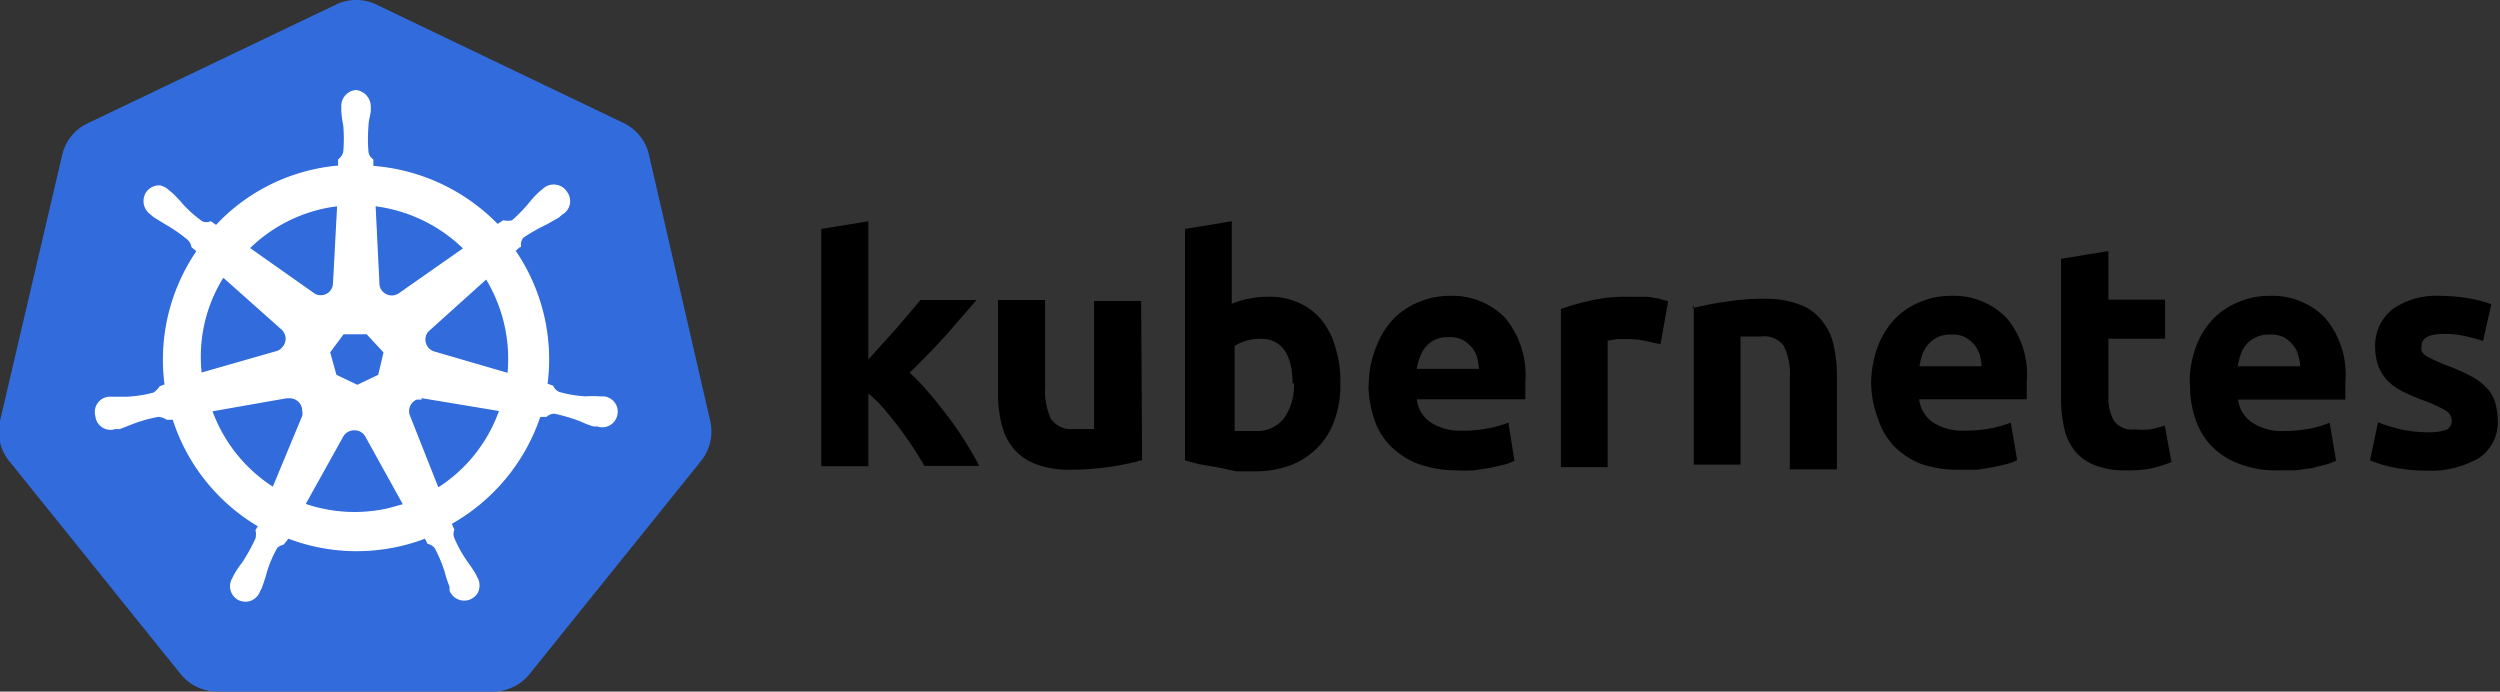
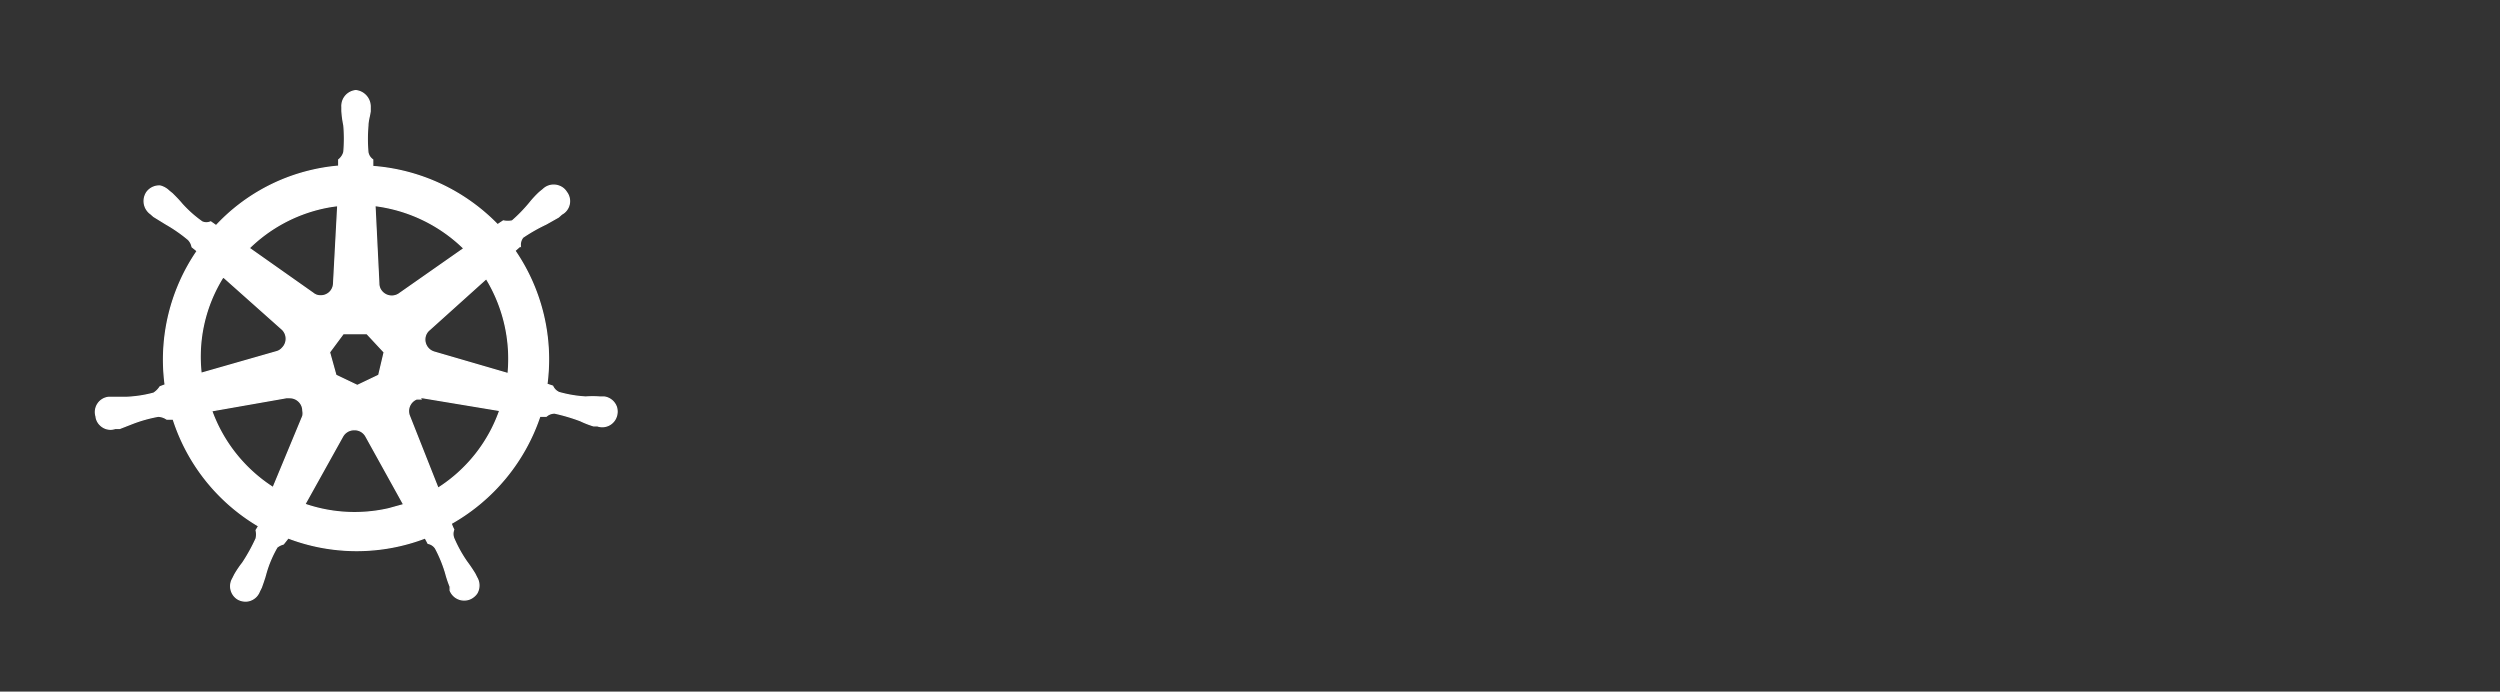
<svg xmlns="http://www.w3.org/2000/svg" viewBox="0 0 78.08 21.6">
  <rect x="0" y="0" width="78.08" height="21.6" fill="#333333" stroke="none" />
  <defs>
    <style>.cls-1{fill:#326cdc;}.cls-2{fill:#fff;stroke:#fff;stroke-miterlimit:10;stroke-width:0.04px;}</style>
  </defs>
  <g id="レイヤー_2" data-name="レイヤー 2">
    <g id="レイヤー_1-2" data-name="レイヤー 1">
-       <path class="cls-1" d="M11.05,0a1.46,1.46,0,0,0-.57.15L2.74,3.85a1.45,1.45,0,0,0-.8,1L0,13.15a1.46,1.46,0,0,0,.2,1.13,1,1,0,0,0,.08.11l5.36,6.66a1.48,1.48,0,0,0,1.16.55h8.59a1.47,1.47,0,0,0,1.15-.55l5.36-6.66a1.47,1.47,0,0,0,.28-1.25l-1.91-8.3a1.45,1.45,0,0,0-.8-1L11.77.15A1.48,1.48,0,0,0,11.05,0Z" />
      <path class="cls-2" d="M11.13,2.83a.48.48,0,0,0-.45.51v.13a3.11,3.11,0,0,0,.06.44,4.74,4.74,0,0,1,0,.84.45.45,0,0,1-.16.24v.2a5.74,5.74,0,0,0-.83.13,5.9,5.9,0,0,0-3,1.73l-.17-.12a.32.32,0,0,1-.27,0,3.72,3.72,0,0,1-.63-.56c-.09-.11-.2-.22-.3-.32l-.11-.09A.6.6,0,0,0,5,5.81.48.48,0,0,0,4.59,6a.49.49,0,0,0,.12.68l.09.08L5.19,7a4.72,4.72,0,0,1,.69.48A.44.44,0,0,1,6,7.71l.16.13a6,6,0,0,0-1,4.18L5,12.08a.64.64,0,0,1-.2.2,3.88,3.88,0,0,1-.83.13l-.45,0-.12,0h0A.46.46,0,0,0,3,13a.43.43,0,0,0,.13.27.45.45,0,0,0,.47.11h.14l.41-.16A4.42,4.42,0,0,1,4.94,13a.51.51,0,0,1,.27.09l.2,0a6,6,0,0,0,2.67,3.34L8,16.56a.57.57,0,0,1,0,.26,5.63,5.63,0,0,1-.42.76,3,3,0,0,0-.25.37l-.06.12a.47.47,0,0,0,.16.64.49.49,0,0,0,.29.06.47.47,0,0,0,.38-.3l.06-.12c.05-.14.1-.28.14-.43a3.57,3.57,0,0,1,.35-.83.54.54,0,0,1,.2-.1L9,16.8a6,6,0,0,0,4.28,0l.09.17a.36.36,0,0,1,.23.15,4.12,4.12,0,0,1,.32.78,3.45,3.45,0,0,0,.14.42l0,.12a.47.47,0,0,0,.6.27.5.5,0,0,0,.23-.18.48.48,0,0,0,0-.49l-.06-.12c-.08-.13-.16-.25-.25-.37a4.1,4.1,0,0,1-.41-.74.37.37,0,0,1,0-.27,1.54,1.54,0,0,1-.08-.19A6.06,6.06,0,0,0,16.86,13l.2,0a.4.4,0,0,1,.26-.1,5.78,5.78,0,0,1,.81.24,2.9,2.9,0,0,0,.41.16l.12,0h0a.46.46,0,0,0,.59-.3.48.48,0,0,0,0-.29.47.47,0,0,0-.38-.31l-.14,0a3.27,3.27,0,0,0-.44,0,3.89,3.89,0,0,1-.83-.14.39.39,0,0,1-.2-.2L17.08,12a6,6,0,0,0-1-4.17l.17-.15a.38.38,0,0,1,.08-.27A5.33,5.33,0,0,1,17.05,7l.39-.22.1-.09A.46.46,0,0,0,17.69,6a.45.45,0,0,0-.24-.19.47.47,0,0,0-.49.11l-.1.08a3,3,0,0,0-.3.32A4.76,4.76,0,0,1,16,6.9a.67.67,0,0,1-.28,0l-.18.12A6.06,6.06,0,0,0,11.64,5.2c0-.06,0-.18,0-.21a.36.36,0,0,1-.15-.23,4.74,4.74,0,0,1,0-.84c0-.15.05-.29.07-.44V3.35a.5.5,0,0,0-.46-.52Zm-.58,3.59-.13,2.43h0a.4.4,0,0,1-.42.39.35.35,0,0,1-.22-.08l-2-1.41a4.78,4.78,0,0,1,2.3-1.25,4.17,4.17,0,0,1,.49-.08Zm1.16,0a4.83,4.83,0,0,1,2.78,1.34l-2,1.4a.41.41,0,0,1-.57-.06.38.38,0,0,1-.09-.25ZM7,8.67l1.82,1.62h0a.41.41,0,0,1,0,.58.37.37,0,0,1-.2.12h0l-2.34.67a4.69,4.69,0,0,1,.68-3Zm8.17,0a4.82,4.82,0,0,1,.7,3L13.57,11h0a.41.41,0,0,1-.29-.5.39.39,0,0,1,.13-.2l1.8-1.62Zm-4.45,1.75h.74L12,11l-.17.72-.67.32-.67-.32L10.29,11Zm2.39,2h.09l2.41.4a4.73,4.73,0,0,1-1.93,2.43L12.79,13a.41.41,0,0,1,.22-.54l.13,0Zm-4.05,0a.41.41,0,0,1,.4.41.45.45,0,0,1,0,.16h0l-.93,2.24a4.78,4.78,0,0,1-1.92-2.4L9,12.41H9.1Zm2,1a.4.4,0,0,1,.37.21h0l1.18,2.13-.47.13a4.77,4.77,0,0,1-2.62-.14l1.18-2.12a.41.41,0,0,1,.35-.21Z" />
-       <path d="M27.12,11.23l.44-.49.45-.5.41-.48.33-.39H30.5l-1,1.15c-.33.36-.69.73-1.09,1.12a6.15,6.15,0,0,1,.61.64c.21.24.41.5.61.76s.37.52.54.79.3.5.41.72H28.87c-.1-.18-.22-.37-.35-.57s-.28-.41-.43-.61-.31-.4-.48-.6a3.7,3.7,0,0,0-.49-.48v2.27H25.65V7.15l1.47-.24v4.32Zm8.55,3.14a8,8,0,0,1-1,.21,8.52,8.52,0,0,1-1.24.09,2.9,2.9,0,0,1-1.09-.18,1.65,1.65,0,0,1-.7-.5,1.93,1.93,0,0,1-.36-.75,4,4,0,0,1-.11-1V9.37h1.47v2.71a2.16,2.16,0,0,0,.18,1,.76.76,0,0,0,.7.32l.34,0,.31,0v-4h1.47ZM41.86,12a3.06,3.06,0,0,1-.18,1.12,2.26,2.26,0,0,1-.53.86,2.36,2.36,0,0,1-.84.55,3.23,3.23,0,0,1-1.15.19l-.55,0L38,14.59l-.54-.09-.45-.12V7.15l1.46-.24V9.49A2.4,2.4,0,0,1,39,9.33a2.62,2.62,0,0,1,.57-.06,2.18,2.18,0,0,1,1,.19,1.89,1.89,0,0,1,.71.54,2.4,2.4,0,0,1,.43.86A3.44,3.44,0,0,1,41.86,12Zm-1.49,0c0-.94-.35-1.42-1-1.42a1.74,1.74,0,0,0-.45.06,1.89,1.89,0,0,0-.36.16v2.66l.28,0,.36,0a1.05,1.05,0,0,0,.91-.41,1.73,1.73,0,0,0,.3-1.1Zm2.38.08A3.15,3.15,0,0,1,43,10.79a2.53,2.53,0,0,1,.55-.86,2.33,2.33,0,0,1,.8-.51,2.39,2.39,0,0,1,.92-.18A2.3,2.3,0,0,1,47,9.92a2.79,2.79,0,0,1,.64,2c0,.08,0,.18,0,.28s0,.19,0,.27H44.25a1,1,0,0,0,.43.72,1.67,1.67,0,0,0,1,.26,4.15,4.15,0,0,0,.79-.07,3.58,3.58,0,0,0,.64-.18l.19,1.19a1.66,1.66,0,0,1-.31.12l-.44.1-.51.08a5.25,5.25,0,0,1-.56,0,3.58,3.58,0,0,1-1.21-.21,2.49,2.49,0,0,1-.86-.57,2.15,2.15,0,0,1-.5-.85A3.52,3.52,0,0,1,42.74,12Zm3.44-.56a2.2,2.2,0,0,0-.06-.37.94.94,0,0,0-.17-.31,1.09,1.09,0,0,0-.29-.23.88.88,0,0,0-.42-.08.92.92,0,0,0-.43.08.89.89,0,0,0-.29.22.92.92,0,0,0-.18.32,1.56,1.56,0,0,0-.1.37Zm5.67-.77-.46-.1a2.69,2.69,0,0,0-.57-.06l-.33,0-.29.05v3.95H48.75V9.65a7.4,7.4,0,0,1,.92-.26,4.76,4.76,0,0,1,1.19-.12h.29l.33,0,.34.06.28.08Zm1-1.12a7.94,7.94,0,0,1,1-.2,7.32,7.32,0,0,1,1.24-.1,3,3,0,0,1,1.1.18,1.54,1.54,0,0,1,.69.49,1.85,1.85,0,0,1,.37.74,4.51,4.51,0,0,1,.11,1v2.92H55.9V11.8a2,2,0,0,0-.19-1,.75.75,0,0,0-.7-.29h-.33l-.32,0v4H52.9v-5ZM58.44,12a3.36,3.36,0,0,1,.22-1.21,2.53,2.53,0,0,1,.55-.86A2.28,2.28,0,0,1,60,9.42a2.39,2.39,0,0,1,.92-.18,2.3,2.3,0,0,1,1.74.68,2.74,2.74,0,0,1,.64,2c0,.08,0,.18,0,.28s0,.19,0,.27H59.94a1,1,0,0,0,.43.72,1.67,1.67,0,0,0,1,.26,4.15,4.15,0,0,0,.79-.07,3.58,3.58,0,0,0,.64-.18L63,14.37a1.66,1.66,0,0,1-.31.12l-.44.1-.51.08-.55,0A3.6,3.6,0,0,1,60,14.49a2.49,2.49,0,0,1-.86-.57,2.34,2.34,0,0,1-.49-.85A3.28,3.28,0,0,1,58.44,12Zm3.45-.56a2.2,2.2,0,0,0-.06-.37,1.17,1.17,0,0,0-.17-.31,1.09,1.09,0,0,0-.29-.23.89.89,0,0,0-.43-.08.88.88,0,0,0-.42.08.89.89,0,0,0-.29.22.94.94,0,0,0-.19.32,2.22,2.22,0,0,0-.09.37Zm2.5-3.36,1.46-.24V9.36h1.77v1.22H65.85V12.4a1.47,1.47,0,0,0,.17.74.69.69,0,0,0,.65.27,2.7,2.7,0,0,0,.49,0,3.31,3.31,0,0,0,.45-.12l.21,1.14a4.06,4.06,0,0,1-.59.19,3.56,3.56,0,0,1-.8.07,2.57,2.57,0,0,1-1-.16,1.49,1.49,0,0,1-.63-.45,1.71,1.71,0,0,1-.33-.71,4,4,0,0,1-.1-.91V8.08Zm4,3.92a3.15,3.15,0,0,1,.21-1.21,2.53,2.53,0,0,1,.55-.86,2.33,2.33,0,0,1,.8-.51,2.39,2.39,0,0,1,.92-.18,2.3,2.3,0,0,1,1.74.68,2.72,2.72,0,0,1,.64,2c0,.09,0,.18,0,.29s0,.19,0,.27H69.9a1,1,0,0,0,.43.71,1.63,1.63,0,0,0,1,.27,4.15,4.15,0,0,0,.79-.07,2.94,2.94,0,0,0,.64-.19l.2,1.19a2.08,2.08,0,0,1-.32.12l-.44.11-.51.07-.55,0a3.17,3.17,0,0,1-1.22-.21,2.33,2.33,0,0,1-.86-.56,2.3,2.3,0,0,1-.5-.85A3.27,3.27,0,0,1,68.4,12Zm3.45-.56a1.51,1.51,0,0,0-.07-.37.79.79,0,0,0-.17-.31.91.91,0,0,0-.28-.23.89.89,0,0,0-.43-.08.85.85,0,0,0-.42.08.84.84,0,0,0-.31.22.92.92,0,0,0-.18.32,2.22,2.22,0,0,0-.09.37Zm4,2.06a1.61,1.61,0,0,0,.57-.08.3.3,0,0,0,.16-.31.37.37,0,0,0-.21-.3,3.93,3.93,0,0,0-.66-.3c-.22-.08-.42-.17-.63-.27a1.71,1.71,0,0,1-.48-.33,1.37,1.37,0,0,1-.3-.45,1.8,1.8,0,0,1-.11-.64,1.45,1.45,0,0,1,.54-1.16,2.38,2.38,0,0,1,1.49-.42,5.59,5.59,0,0,1,.91.08,4.12,4.12,0,0,1,.69.18l-.26,1.15A4.94,4.94,0,0,0,77,10.5a2.58,2.58,0,0,0-.68-.07c-.46,0-.69.13-.69.38a.4.4,0,0,0,0,.15.41.41,0,0,0,.12.14l.24.13.39.17a5.7,5.7,0,0,1,.8.35,2,2,0,0,1,.5.38,1.2,1.2,0,0,1,.25.44,2.24,2.24,0,0,1,.08.57,1.34,1.34,0,0,1-.58,1.16,3,3,0,0,1-1.63.4,5.45,5.45,0,0,1-1.14-.12,4.75,4.75,0,0,1-.64-.2l.25-1.19a5.11,5.11,0,0,0,.76.23A4.13,4.13,0,0,0,75.88,13.5Z" />
    </g>
  </g>
</svg>